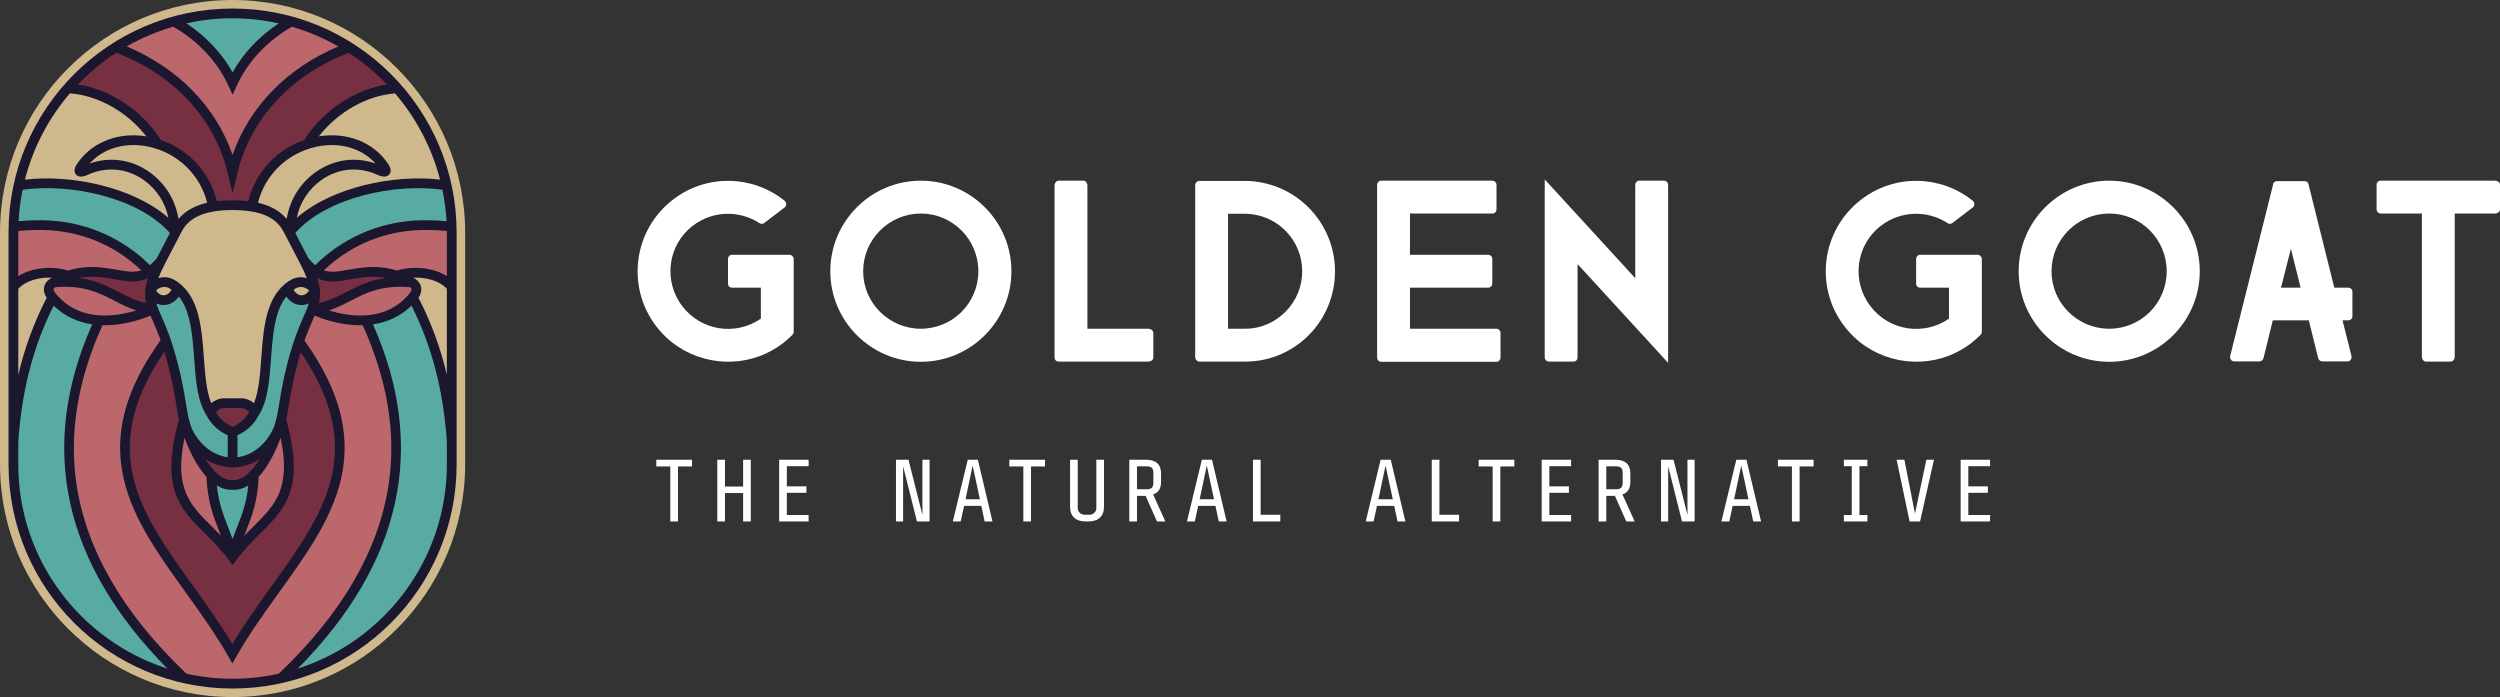
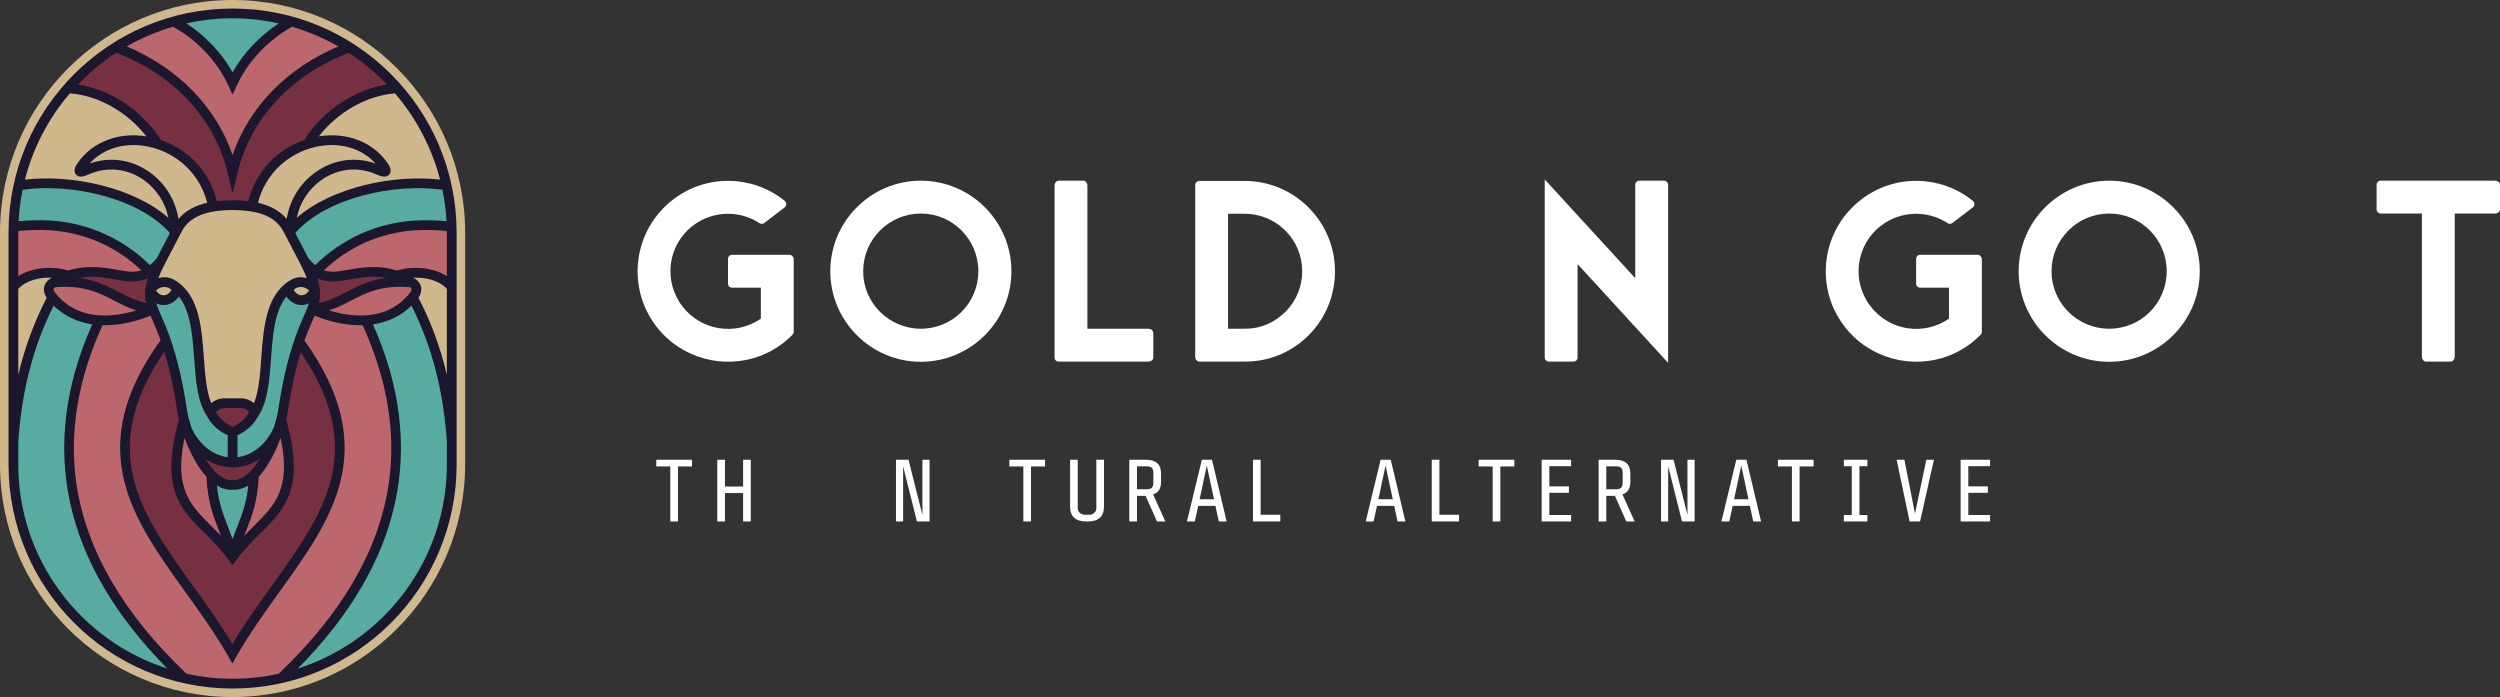
<svg xmlns="http://www.w3.org/2000/svg" width="590.364" height="164.607" viewBox="0 0 590.364 164.607">
  <rect x="0" y="0" width="590.364" height="164.607" fill="#333333" stroke="none" />
  <defs>
    <clipPath id="clip_0">
      <path transform="matrix(1,0,0,-1,0,164.607)" d="M0 164.607H590.364V0H0Z" />
    </clipPath>
  </defs>
  <g clip-path="url(#clip_0)">
    <path transform="matrix(1,0,0,-1,187.429,61.168)" d="M0 0V-17.156C0-17.455-.1-17.703-.299-17.853V-17.902C-.995-18.598-1.741-19.245-2.537-19.891-4.178-21.135-5.918-22.08-7.758-22.825-16.41-26.157-26.605-23.571-32.473-15.863-39.634-6.514-37.844 6.912-28.445 14.073-20.538 20.14-9.697 19.792-2.238 13.825L-2.089 13.725C-2.039 13.675-1.99 13.625-1.99 13.576-1.642 13.128-1.691 12.532-2.139 12.184L-6.963 8.503C-7.261 8.255-7.709 8.255-8.057 8.454-12.73 11.537-19.047 11.487-23.771 7.907-29.738 3.381-30.882-5.172-26.307-11.139-21.881-16.958-13.676-18.201-7.758-14.073V-6.763H-14.57C-15.118-6.763-15.516-6.365-15.516-5.818V0C-15.516 .547-15.118 .995-14.57 .995H-.945C-.697 .995-.498 .895-.349 .696-.1 .498 0 .298 0 0" fill="#ffffff" />
    <path transform="matrix(1,0,0,-1,217.457,50.427)" d="M0 0C-7.509 0-13.626-6.116-13.626-13.625-13.626-21.134-7.509-27.201 0-27.201 7.509-27.201 13.576-21.134 13.576-13.625 13.576-6.116 7.509 0 0 0M0-35.009C-11.786-35.009-21.383-25.411-21.383-13.625-21.383-1.84-11.786 7.758 0 7.758 11.786 7.758 21.384-1.84 21.384-13.625 21.384-25.411 11.786-35.009 0-35.009" fill="#ffffff" />
    <path transform="matrix(1,0,0,-1,272.35,84.441)" d="M0 0C0-.547-.547-.945-1.243-.945H-22.328C-22.875-.945-23.323-.547-23.323 0V40.579C-23.323 41.225-22.875 41.772-22.328 41.772H-16.51C-15.963 41.772-15.565 41.225-15.565 40.579V6.813H-1.243C-.547 6.813 0 6.365 0 5.818Z" fill="#ffffff" />
    <path transform="matrix(1,0,0,-1,293.876,50.477)" d="M0 0H-3.879V-27.151H0C3.084-27.201 6.167-26.157 8.653-24.068 14.472-19.344 15.316-10.741 10.543-4.973 7.857-1.69 3.93 0 0 0M-10.642-34.909C-11.188-34.909-11.636-34.412-11.636-33.716V6.813C-11.636 7.31-11.188 7.758-10.642 7.758H0C6.167 7.758 12.333 5.073 16.51-.049 24.02-9.15 22.677-22.626 13.626-30.085 9.648-33.368 4.824-34.959 0-34.909Z" fill="#ffffff" />
-     <path transform="matrix(1,0,0,-1,354.34,84.441)" d="M0 0C0-.547-.448-.995-.944-.995H-28.146C-28.693-.995-29.141-.547-29.141 0V40.777C-29.141 41.324-28.693 41.772-28.146 41.772H-1.939C-1.393 41.772-.944 41.324-.944 40.777V34.959C-.944 34.412-1.393 34.014-1.939 34.014H-21.384V24.268H-2.935C-2.387 24.268-1.939 23.87-1.939 23.323V17.504C-1.939 16.958-2.387 16.51-2.935 16.51H-21.384V6.813H-.944C-.448 6.813 0 6.365 0 5.818Z" fill="#ffffff" />
    <path transform="matrix(1,0,0,-1,393.917,85.684)" d="M0 0-21.383 23.323V1.293C-21.383 .746-21.78 .298-22.328 .298H-28.146C-28.693 .298-29.141 .746-29.141 1.293V43.313L-7.758 19.991V42.021C-7.758 42.567-7.31 43.015-6.812 43.015H-.944C-.447 43.015 0 42.567 0 42.021Z" fill="#ffffff" />
    <path transform="matrix(1,0,0,-1,468.003,61.168)" d="M0 0V-17.156C0-17.455-.1-17.703-.299-17.853V-17.902C-.995-18.598-1.741-19.245-2.537-19.891-4.178-21.135-5.918-22.08-7.758-22.825-16.41-26.157-26.605-23.571-32.473-15.863-39.634-6.514-37.844 6.912-28.445 14.073-20.538 20.14-9.697 19.792-2.238 13.825L-2.089 13.725C-2.039 13.675-1.99 13.625-1.99 13.576-1.642 13.128-1.691 12.532-2.139 12.184L-6.963 8.503C-7.261 8.255-7.709 8.255-8.057 8.454-12.73 11.537-19.047 11.487-23.771 7.907-29.738 3.381-30.882-5.172-26.307-11.139-21.881-16.958-13.676-18.201-7.758-14.073V-6.763H-14.57C-15.118-6.763-15.516-6.365-15.516-5.818V0C-15.516 .547-15.118 .995-14.57 .995H-.945C-.697 .995-.498 .895-.349 .696-.1 .498 0 .298 0 0" fill="#ffffff" />
    <path transform="matrix(1,0,0,-1,498.081,50.427)" d="M0 0C-7.509 0-13.625-6.116-13.625-13.625-13.625-21.134-7.509-27.201 0-27.201 7.51-27.201 13.576-21.134 13.576-13.625 13.576-6.116 7.51 0 0 0M0-35.009C-11.785-35.009-21.383-25.411-21.383-13.625-21.383-1.84-11.785 7.758 0 7.758 11.785 7.758 21.383-1.84 21.383-13.625 21.383-25.411 11.785-35.009 0-35.009" fill="#ffffff" />
-     <path transform="matrix(1,0,0,-1,543.276,67.931)" d="M0 0-2.287 9.2-4.624 0ZM12.234-6.763C12.234-7.31 11.786-7.708 11.239-7.708H9.896L11.985-16.012 12.035-16.261V-16.36C12.035-16.957 11.637-17.405 11.09-17.405H5.072C4.676-17.405 4.327-17.106 4.178-16.708L4.128-16.56 1.939-7.708H-6.563L-8.752-16.609C-8.752-16.609-8.801-16.659-8.801-16.708-8.9-17.106-9.299-17.405-9.696-17.405H-15.713C-16.211-17.405-16.658-16.957-16.658-16.36V-16.162C-16.609-16.162-16.609-16.112-16.609-16.062L-6.514 24.268-6.464 24.566C-6.314 24.914-5.967 25.163-5.568 25.163H.945C1.344 25.163 1.691 24.914 1.841 24.566L1.891 24.317 7.957 0H11.239C11.786 0 12.234-.397 12.234-.945Z" fill="#ffffff" />
    <path transform="matrix(1,0,0,-1,590.364,49.432)" d="M0 0C0-.547-.547-.995-1.193-.995H-10.691V-34.76C-10.691-35.407-11.14-35.954-11.637-35.954H-17.505C-18.002-35.954-18.449-35.407-18.449-34.76V-.995H-28.146C-28.693-.995-29.141-.547-29.141 0V5.818C-29.141 6.365-28.693 6.763-28.146 6.763H-1.193C-.547 6.763 0 6.365 0 5.818Z" fill="#ffffff" />
    <path transform="matrix(1,0,0,-1,163.411,110.149)" d="M0 0H-3.309V-12.989H-5.12V0H-8.43V1.582H0Z" fill="#ffffff" />
    <path transform="matrix(1,0,0,-1,177.296,123.138)" d="M0 0H-1.811V6.703H-6.099V0H-7.91V14.571H-6.099V8.243H-1.811V14.571H0Z" fill="#ffffff" />
-     <path transform="matrix(1,0,0,-1,190.952,123.138)" d="M0 0H-6.953V14.571H0V13.052H-5.143V8.285H-.521V6.765H-5.143V1.52H0Z" fill="#ffffff" />
    <path transform="matrix(1,0,0,-1,219.511,123.138)" d="M0 0H-2.977L-6.244 13.031V0H-7.931V14.571H-4.975L-1.686 1.541V14.571H0Z" fill="#ffffff" />
-     <path transform="matrix(1,0,0,-1,231.397,117.893)" d="M0 0-1.707 7.952-3.394 0ZM2.977-5.246H1.124L.333-1.561H-3.727L-4.538-5.246H-6.391L-2.873 9.326H-.479Z" fill="#ffffff" />
    <path transform="matrix(1,0,0,-1,246.78,110.149)" d="M0 0H-3.31V-12.989H-5.121V0H-8.431V1.582H0Z" fill="#ffffff" />
    <path transform="matrix(1,0,0,-1,260.706,119.6)" d="M0 0C0-1.18-.322-2.064-.967-2.654-1.613-3.244-2.539-3.539-3.746-3.539H-4.268C-5.475-3.539-6.4-3.244-7.046-2.654-7.691-2.064-8.014-1.18-8.014 0V11.033H-6.203V-.396C-6.203-.826-6.043-1.193-5.725-1.499-5.404-1.804-4.988-1.957-4.475-1.957H-3.538C-3.025-1.957-2.609-1.804-2.289-1.499-1.971-1.193-1.811-.826-1.811-.396V11.033H0Z" fill="#ffffff" />
    <path transform="matrix(1,0,0,-1,272.364,114.021)" d="M0 0V2.394C0 2.921-.122 3.303-.365 3.539-.607 3.774-.993 3.893-1.52 3.893H-3.873V-1.52H-1.52C-.993-1.52-.607-1.398-.365-1.155-.122-.913 0-.528 0 0M-3.873-3.081V-9.118H-5.684V5.454H-1.77C.617 5.454 1.811 4.371 1.811 2.207V.208C1.811-1.36 1.186-2.339-.062-2.727L2.83-9.118H.854L-1.832-3.081Z" fill="#ffffff" />
    <path transform="matrix(1,0,0,-1,286.685,117.893)" d="M0 0-1.707 7.952-3.393 0ZM2.977-5.246H1.125L.334-1.561H-3.727L-4.537-5.246H-6.391L-2.873 9.326H-.479Z" fill="#ffffff" />
    <path transform="matrix(1,0,0,-1,302.339,123.138)" d="M0 0H-6.453V14.571H-4.643V1.582H0Z" fill="#ffffff" />
    <path transform="matrix(1,0,0,-1,328.899,117.893)" d="M0 0-1.706 7.952-3.393 0ZM2.978-5.246H1.125L.334-1.561H-3.726L-4.537-5.246H-6.391L-2.872 9.326H-.479Z" fill="#ffffff" />
    <path transform="matrix(1,0,0,-1,344.554,123.138)" d="M0 0H-6.453V14.571H-4.642V1.582H0Z" fill="#ffffff" />
    <path transform="matrix(1,0,0,-1,357.606,110.149)" d="M0 0H-3.31V-12.989H-5.12V0H-8.431V1.582H0Z" fill="#ffffff" />
    <path transform="matrix(1,0,0,-1,371.011,123.138)" d="M0 0H-6.952V14.571H0V13.052H-5.141V8.285H-.52V6.765H-5.141V1.52H0Z" fill="#ffffff" />
    <path transform="matrix(1,0,0,-1,383.188,114.021)" d="M0 0V2.394C0 2.921-.121 3.303-.363 3.539-.607 3.774-.992 3.893-1.52 3.893H-3.871V-1.52H-1.52C-.992-1.52-.607-1.398-.363-1.155-.121-.913 0-.528 0 0M-3.871-3.081V-9.118H-5.683V5.454H-1.77C.617 5.454 1.812 4.371 1.812 2.207V.208C1.812-1.36 1.187-2.339-.062-2.727L2.832-9.118H.854L-1.832-3.081Z" fill="#ffffff" />
    <path transform="matrix(1,0,0,-1,400.175,123.138)" d="M0 0H-2.977L-6.245 13.031V0H-7.932V14.571H-4.975L-1.687 1.541V14.571H0Z" fill="#ffffff" />
    <path transform="matrix(1,0,0,-1,412.894,117.893)" d="M0 0-1.707 7.952-3.394 0ZM2.977-5.246H1.124L.333-1.561H-3.727L-4.538-5.246H-6.391L-2.873 9.326H-.479Z" fill="#ffffff" />
    <path transform="matrix(1,0,0,-1,428.276,110.149)" d="M0 0H-3.31V-12.989H-5.121V0H-8.431V1.582H0Z" fill="#ffffff" />
    <path transform="matrix(1,0,0,-1,440.975,123.138)" d="M0 0H-5.558V1.52H-3.685V13.052H-5.558V14.571H0V13.052H-1.874V1.52H0Z" fill="#ffffff" />
    <path transform="matrix(1,0,0,-1,456.69,108.567)" d="M0 0-3.269-14.571H-5.746L-8.806 0H-6.974L-4.476-12.739-1.791 0Z" fill="#ffffff" />
    <path transform="matrix(1,0,0,-1,469.95,123.138)" d="M0 0H-6.953V14.571H0V13.052H-5.142V8.285H-.521V6.765H-5.142V1.52H0Z" fill="#ffffff" />
    <path transform="matrix(1,0,0,-1,54.921,164.607)" d="M0 0C-30.284 0-54.921 24.638-54.921 54.921V109.686C-54.921 139.97-30.284 164.607 0 164.607 30.284 164.607 54.922 139.97 54.922 109.686V54.921C54.922 24.638 30.284 0 0 0" fill="#cfb88b" />
    <path transform="matrix(1,0,0,-1,107.827,54.921)" d="M0 0C0 29.219-23.687 52.906-52.906 52.906-82.125 52.906-105.811 29.219-105.811 0V-54.764C-105.811-83.983-82.125-107.67-52.906-107.67-23.687-107.67 0-83.983 0-54.764Z" fill="#1a172f" />
    <path transform="matrix(1,0,0,-1,67.919,97.429)" d="M0 0C-.073-.476-.181-1.019-.32-1.61 4.143-17.982-.517-22.624-6.413-28.486-8.279-30.341-10.209-32.26-12.07-34.759L-12.993-36.001-13.917-34.759C-15.777-32.26-17.708-30.341-19.574-28.486-25.469-22.625-30.128-17.983-25.668-1.618-25.808-1.023-25.916-.477-25.99 .001-26.658 4.309-27.554 9.275-29.108 14.361-45.193-9.14-34.575-23.915-22.32-40.957-19.169-45.338-15.922-49.853-13.045-54.66-10.167-49.853-6.92-45.338-3.77-40.957 8.468-23.939 19.074-9.182 3.087 14.261 1.552 9.209 .663 4.28 0 0M-32.98 31.736C-34.005 31.257-35.21 30.972-36.734 30.961-37.838 30.956-39.093 31.174-40.524 31.429-43.067 31.882-46.017 32.4-49.288 31.801-45.312 31.278-42.544 29.854-39.842 28.461-37.793 27.405-35.828 26.405-33.396 25.865-33.815 27.645-33.763 29.385-32.98 31.736M-29.967 64.431-30.027 64.393C-23.395 62.157-18.356 56.725-16.719 49.934-15.418 50.083-14.15 50.124-12.998 50.124H-12.993C-11.84 50.124-10.572 50.083-9.271 49.933-7.642 56.692-2.644 62.105 3.941 64.361 3.954 64.384 3.962 64.409 3.977 64.431 8.381 71.356 15.852 76.29 23.47 77.473 20.782 80.283 17.759 82.803 14.439 84.962 .793 79.74-8.787 69.383-11.878 56.469L-12.998 51.79-14.118 56.469C-17.21 69.392-26.802 79.755-40.464 84.974-43.767 82.83-46.803 80.314-49.516 77.482-41.88 76.315-34.383 71.373-29.967 64.431M14.534 31.429C13.103 31.174 11.881 30.957 10.744 30.961 9.22 30.972 8.015 31.257 6.989 31.736 7.318 30.75 7.516 29.872 7.606 29.054 7.606 29.052 7.607 29.05 7.607 29.048 7.731 27.917 7.648 26.897 7.405 25.864 9.838 26.405 11.803 27.405 13.852 28.461 16.554 29.854 19.322 31.278 23.297 31.801 20.027 32.4 17.076 31.882 14.534 31.429M-13.058-15.937C-13.038-15.936-13.013-15.935-12.993-15.935-12.928-15.939-12.863-15.941-12.799-15.941-10.506-15.941-8.373-13.818-6.627-11.011-8.548-12.243-10.729-12.927-12.995-12.927-15.261-12.927-17.442-12.243-19.363-11.011-17.576-13.892-15.389-16.051-13.058-15.937M-12.995-3.344C-11.342-2.642-10.106-1.595-9.221-.165-9.193-.084-9.156-.006-9.11 .069-9.124 .135-9.179 .237-9.313 .37-9.709 .768-10.422 1.067-10.972 1.067H-15.019C-15.444 1.067-15.983 .885-16.393 .605-16.724 .377-16.853 .174-16.883 .083-16.832 .002-16.792-.082-16.763-.17-15.867-1.608-14.636-2.647-12.995-3.344" fill="#773041" />
    <path transform="matrix(1,0,0,-1,54.923,115.668)" d="M0 0C-1.262-.056-2.504 .291-3.709 1.014-3.292-3.08-2.274-5.702-1.036-8.882-.695-9.757-.348-10.647 0-11.602 .348-10.647 .695-9.757 1.036-8.882 2.275-5.702 3.292-3.079 3.709 1.015 2.585 .34 1.43-.006 .258-.006 .172-.006 .086-.004 0 0M-1.149 12.89C-3.195 13.817-4.784 15.223-5.875 17.087-5.928 17.178-5.974 17.272-6.015 17.367-8.318 20.783-8.691 25.768-9.077 31.041-9.481 36.547-9.907 42.201-12.691 45.651-13.56 44.413-14.818 43.665-16.192 43.634-16.224 43.633-16.256 43.633-16.287 43.633-16.889 43.633-17.464 43.774-17.999 44.023-17.719 43.077-17.29 42.089-16.766 40.893-16.215 39.638-15.591 38.216-14.944 36.419-12.677 30.105-11.536 23.864-10.719 18.592-10.562 17.575-10.245 16.284-9.799 14.879-8.083 10.869-4.806 8.171-1.149 7.698ZM42.259 43.49C39.791 41.089 36.709 39.596 33.148 39.072 46.028 10.06 40.065-17.261 15.407-42.212 35.796-35.678 50.6-16.547 50.6 5.983V11.376C49.796 23.423 47.061 33.947 42.259 43.49M17.999 44.023C17.464 43.774 16.89 43.633 16.288 43.633 16.256 43.633 16.225 43.633 16.193 43.634 14.819 43.665 13.563 44.411 12.694 45.647 9.912 42.197 9.487 36.545 9.083 31.041 8.695 25.752 8.322 20.753 6 17.336 5.962 17.252 5.923 17.169 5.875 17.087 4.786 15.225 3.198 13.819 1.154 12.892V7.698C4.814 8.174 8.093 10.878 9.807 14.895 10.249 16.294 10.563 17.578 10.719 18.591 11.536 23.863 12.676 30.103 14.944 36.419 15.591 38.216 16.215 39.638 16.766 40.893 17.29 42.089 17.719 43.077 17.999 44.023M-33.147 39.072C-36.709 39.596-39.79 41.088-42.259 43.49-47.069 33.929-49.806 23.385-50.605 11.311V5.983C-50.605-16.55-35.797-35.683-15.404-42.215-40.065-17.262-46.029 10.06-33.147 39.072M.003 98.58C2.543 103.124 6.317 107.125 10.903 110.145 7.336 110.938 3.68 111.35-.002 111.35-3.747 111.35-7.394 110.928-10.909 110.153-6.318 107.132-2.539 103.127 .003 98.58M17.888 54.705C18.474 54.031 18.994 53.481 19.497 53.039 25.765 59.241 33.933 62.962 42.753 63.568 45.223 63.737 47.835 63.685 50.521 63.433 50.384 65.943 50.061 68.425 49.557 70.859 38.329 72.438 22.374 69.095 14.868 60.725 14.87 60.652 14.871 60.579 14.874 60.506ZM-42.753 63.568C-33.932 62.962-25.765 59.241-19.497 53.039-18.993 53.481-18.473 54.031-17.887 54.705L-14.874 60.505C-14.871 60.578-14.87 60.651-14.868 60.724-22.379 69.103-38.358 72.444-49.589 70.854-50.08 68.438-50.399 65.96-50.532 63.432-47.842 63.685-45.226 63.737-42.753 63.568" fill="#57aba1" />
    <path transform="matrix(1,0,0,-1,38.815,67.765)" d="M0 0C-.725 0-1.426-.305-1.967-.84-1.482-1.571-.825-1.988-.136-1.967 .575-1.951 1.231-1.487 1.689-.698 1.237-.249 .66-.005 .019 0 .012 0 .006 0 0 0M32.218 2.303C32.706 2.303 33.184 2.222 33.644 2.084 33.258 3.096 32.73 4.246 32.018 5.617L28.168 13.026C26.35 16.527 22.519 18.158 16.111 18.158H16.106C9.698 18.158 5.868 16.527 4.051 13.026L.201 5.617C-.512 4.246-1.04 3.096-1.426 2.084-.966 2.222-.488 2.303 0 2.303 .012 2.303 .024 2.303 .036 2.303 1.006 2.296 1.912 1.996 2.679 1.458 2.759 1.427 2.837 1.389 2.911 1.339 8.273-2.305 8.809-9.62 9.328-16.693 9.624-20.724 9.91-24.573 11.059-27.438 11.874-26.75 13.012-26.293 14.085-26.293H18.132C19.207-26.293 20.347-26.752 21.163-27.441 22.313-24.577 22.599-20.725 22.895-16.693 23.414-9.62 23.95-2.305 29.312 1.339 29.383 1.387 29.458 1.424 29.534 1.455 30.302 1.995 31.211 2.296 32.183 2.303 32.195 2.303 32.207 2.303 32.218 2.303M58.757 2.2C58.84 2.152 58.922 2.113 59.005 2.064 60.144 1.393 60.516 .528 60.627-.079 60.778-.897 60.561-1.748 60.005-2.558 62.955-8.25 65.181-14.274 66.709-20.739V-.432C64.947 1.498 61.755 2.328 58.757 2.2M32.2 0C31.558-.005 30.981-.249 30.529-.698 30.987-1.487 31.642-1.951 32.354-1.967 33.048-1.979 33.701-1.57 34.186-.84 33.645-.305 32.944 0 32.218 0 32.212 0 32.206 0 32.2 0M-34.496-.438V-20.761C-32.968-14.287-30.74-8.256-27.787-2.558-28.344-1.747-28.56-.896-28.41-.078-28.298 .529-27.926 1.393-26.786 2.065-26.703 2.114-26.622 2.153-26.539 2.2-29.54 2.328-32.734 1.496-34.496-.438M28.885 16.065C29.604 20.565 32.065 24.575 35.867 27.214 40.077 30.138 45.113 30.817 49.864 29.148 46.595 32.797 41.357 34.308 35.847 33.107 29.051 31.625 23.759 26.486 22.105 19.883 24.619 19.312 27.074 18.2 28.885 16.065M52.607 29.4C52.999 28.85 53.915 27.564 53.12 26.59 52.314 25.604 50.863 26.245 50.165 26.553 45.814 28.479 41.081 28.031 37.18 25.323 34.08 23.17 32.011 19.958 31.269 16.327 39.626 23.623 54.262 26.614 65.105 25.351 63.162 32.85 59.51 39.828 54.471 45.718 47.743 45.183 40.946 41.308 36.47 35.562 43 36.613 49.107 34.309 52.607 29.4M-17.646 29.148C-12.894 30.818-7.858 30.138-3.648 27.214 .153 24.574 2.615 20.565 3.333 16.066 5.144 18.201 7.599 19.313 10.113 19.883 8.459 26.486 3.167 31.625-3.63 33.107-9.141 34.31-14.378 32.796-17.646 29.148M.949 16.327C.208 19.958-1.862 23.17-4.962 25.323-8.863 28.031-13.597 28.481-17.945 26.554-18.645 26.245-20.095 25.603-20.902 26.59-21.696 27.564-20.78 28.85-20.389 29.4-16.89 34.31-10.782 36.611-4.252 35.562-8.741 41.324-15.565 45.206-22.312 45.723-27.289 39.915-30.983 32.978-32.93 25.345-22.083 26.621-7.419 23.632 .949 16.327" fill="#cfb88b" />
    <path transform="matrix(1,0,0,-1,26.159,74.459)" d="M0 0C2.28 .154 4.364 .641 6.011 1.148 4.111 1.772 2.47 2.616 .863 3.444-2.864 5.364-6.399 7.174-13.16 6.639-13.316 6.52-13.457 6.371-13.489 6.199-13.532 5.965-13.396 5.629-13.116 5.279-10.009 1.4-5.602-.377 0 0M58.934-2.351C58.422-2.351 57.902-2.333 57.375-2.298 53.368-2.027 49.903-.812 48.136-.083 47.98-.456 47.816-.837 47.639-1.241 47.103-2.462 46.496-3.846 45.876-5.569 45.828-5.703 45.788-5.836 45.741-5.97 64.086-31.574 52.319-47.946 39.86-65.271 36.373-70.12 32.768-75.134 29.715-80.481L28.715-82.233 27.715-80.481C24.663-75.133 21.057-70.12 17.57-65.271 5.097-47.925-6.684-31.534 11.757-5.876 11.72-5.773 11.69-5.671 11.653-5.569 11.033-3.846 10.426-2.462 9.89-1.241 9.713-.837 9.549-.456 9.393-.083 7.626-.812 4.161-2.027 .155-2.298-.373-2.333-.894-2.351-1.405-2.351-1.59-2.351-1.771-2.342-1.954-2.338-7.783-15.157-9.864-27.731-8.121-39.72-5.855-55.307 2.893-70.418 17.879-84.637 21.387-85.409 25.025-85.828 28.762-85.828 32.501-85.828 36.141-85.409 39.651-84.636 54.636-70.417 63.385-55.306 65.65-39.72 67.393-27.731 65.312-15.157 59.484-2.338 59.301-2.342 59.12-2.351 58.934-2.351M70.689 6.639C63.921 7.176 60.392 5.365 56.666 3.444 55.06 2.616 53.418 1.772 51.519 1.148 53.165 .641 55.249 .154 57.529 0 63.127-.377 67.538 1.399 70.646 5.28 70.925 5.629 71.061 5.965 71.018 6.199 70.987 6.371 70.845 6.52 70.689 6.639M79.358 19.908C76.695 20.173 74.11 20.228 71.675 20.061 63.609 19.507 56.125 16.172 50.307 10.609 50.945 10.399 51.656 10.301 52.52 10.294 53.399 10.283 54.57 10.49 55.889 10.726 59.018 11.285 63.046 11.992 67.595 10.571 71.184 11.677 76.055 11.379 79.365 9.249V19.538C79.365 19.661 79.359 19.784 79.358 19.908M28.762 37.869C32.703 49.239 41.587 58.367 53.749 63.487 50.277 65.475 46.592 67.033 42.777 68.14 37.002 64.853 32.402 59.966 29.813 54.354L28.767 52.088 27.721 54.354C25.13 59.971 20.524 64.862 14.742 68.15 10.867 67.03 7.183 65.46 3.748 63.498 15.924 58.379 24.818 49.247 28.762 37.869M19.678-33.942C18.787-32.322 18.027-30.582 17.413-28.915 14.921-40.985 18.725-44.768 23.809-49.822 24.518-50.527 25.265-51.274 26.026-52.07 25.877-51.684 25.73-51.303 25.583-50.927 24.121-47.176 22.858-43.921 22.599-38.131 21.582-37.022 20.603-35.627 19.678-33.942M34.93-38.129C34.671-43.921 33.408-47.176 31.946-50.927 31.798-51.305 31.649-51.688 31.5-52.077 32.263-51.278 33.013-50.529 33.724-49.822 38.808-44.767 42.614-40.983 40.119-28.909 39.504-30.577 38.743-32.32 37.852-33.942 36.927-35.626 35.948-37.021 34.93-38.129M1.64 10.726C2.959 10.491 4.089 10.296 5.009 10.294 5.873 10.301 6.584 10.399 7.222 10.609 1.405 16.172-6.08 19.507-14.146 20.061-16.58 20.228-19.166 20.173-21.831 19.908-21.832 19.784-21.84 19.662-21.84 19.538V9.245C-18.531 11.379-13.658 11.678-10.066 10.572-5.519 11.991-1.491 11.285 1.64 10.726" fill="#bc676c" />
  </g>
</svg>